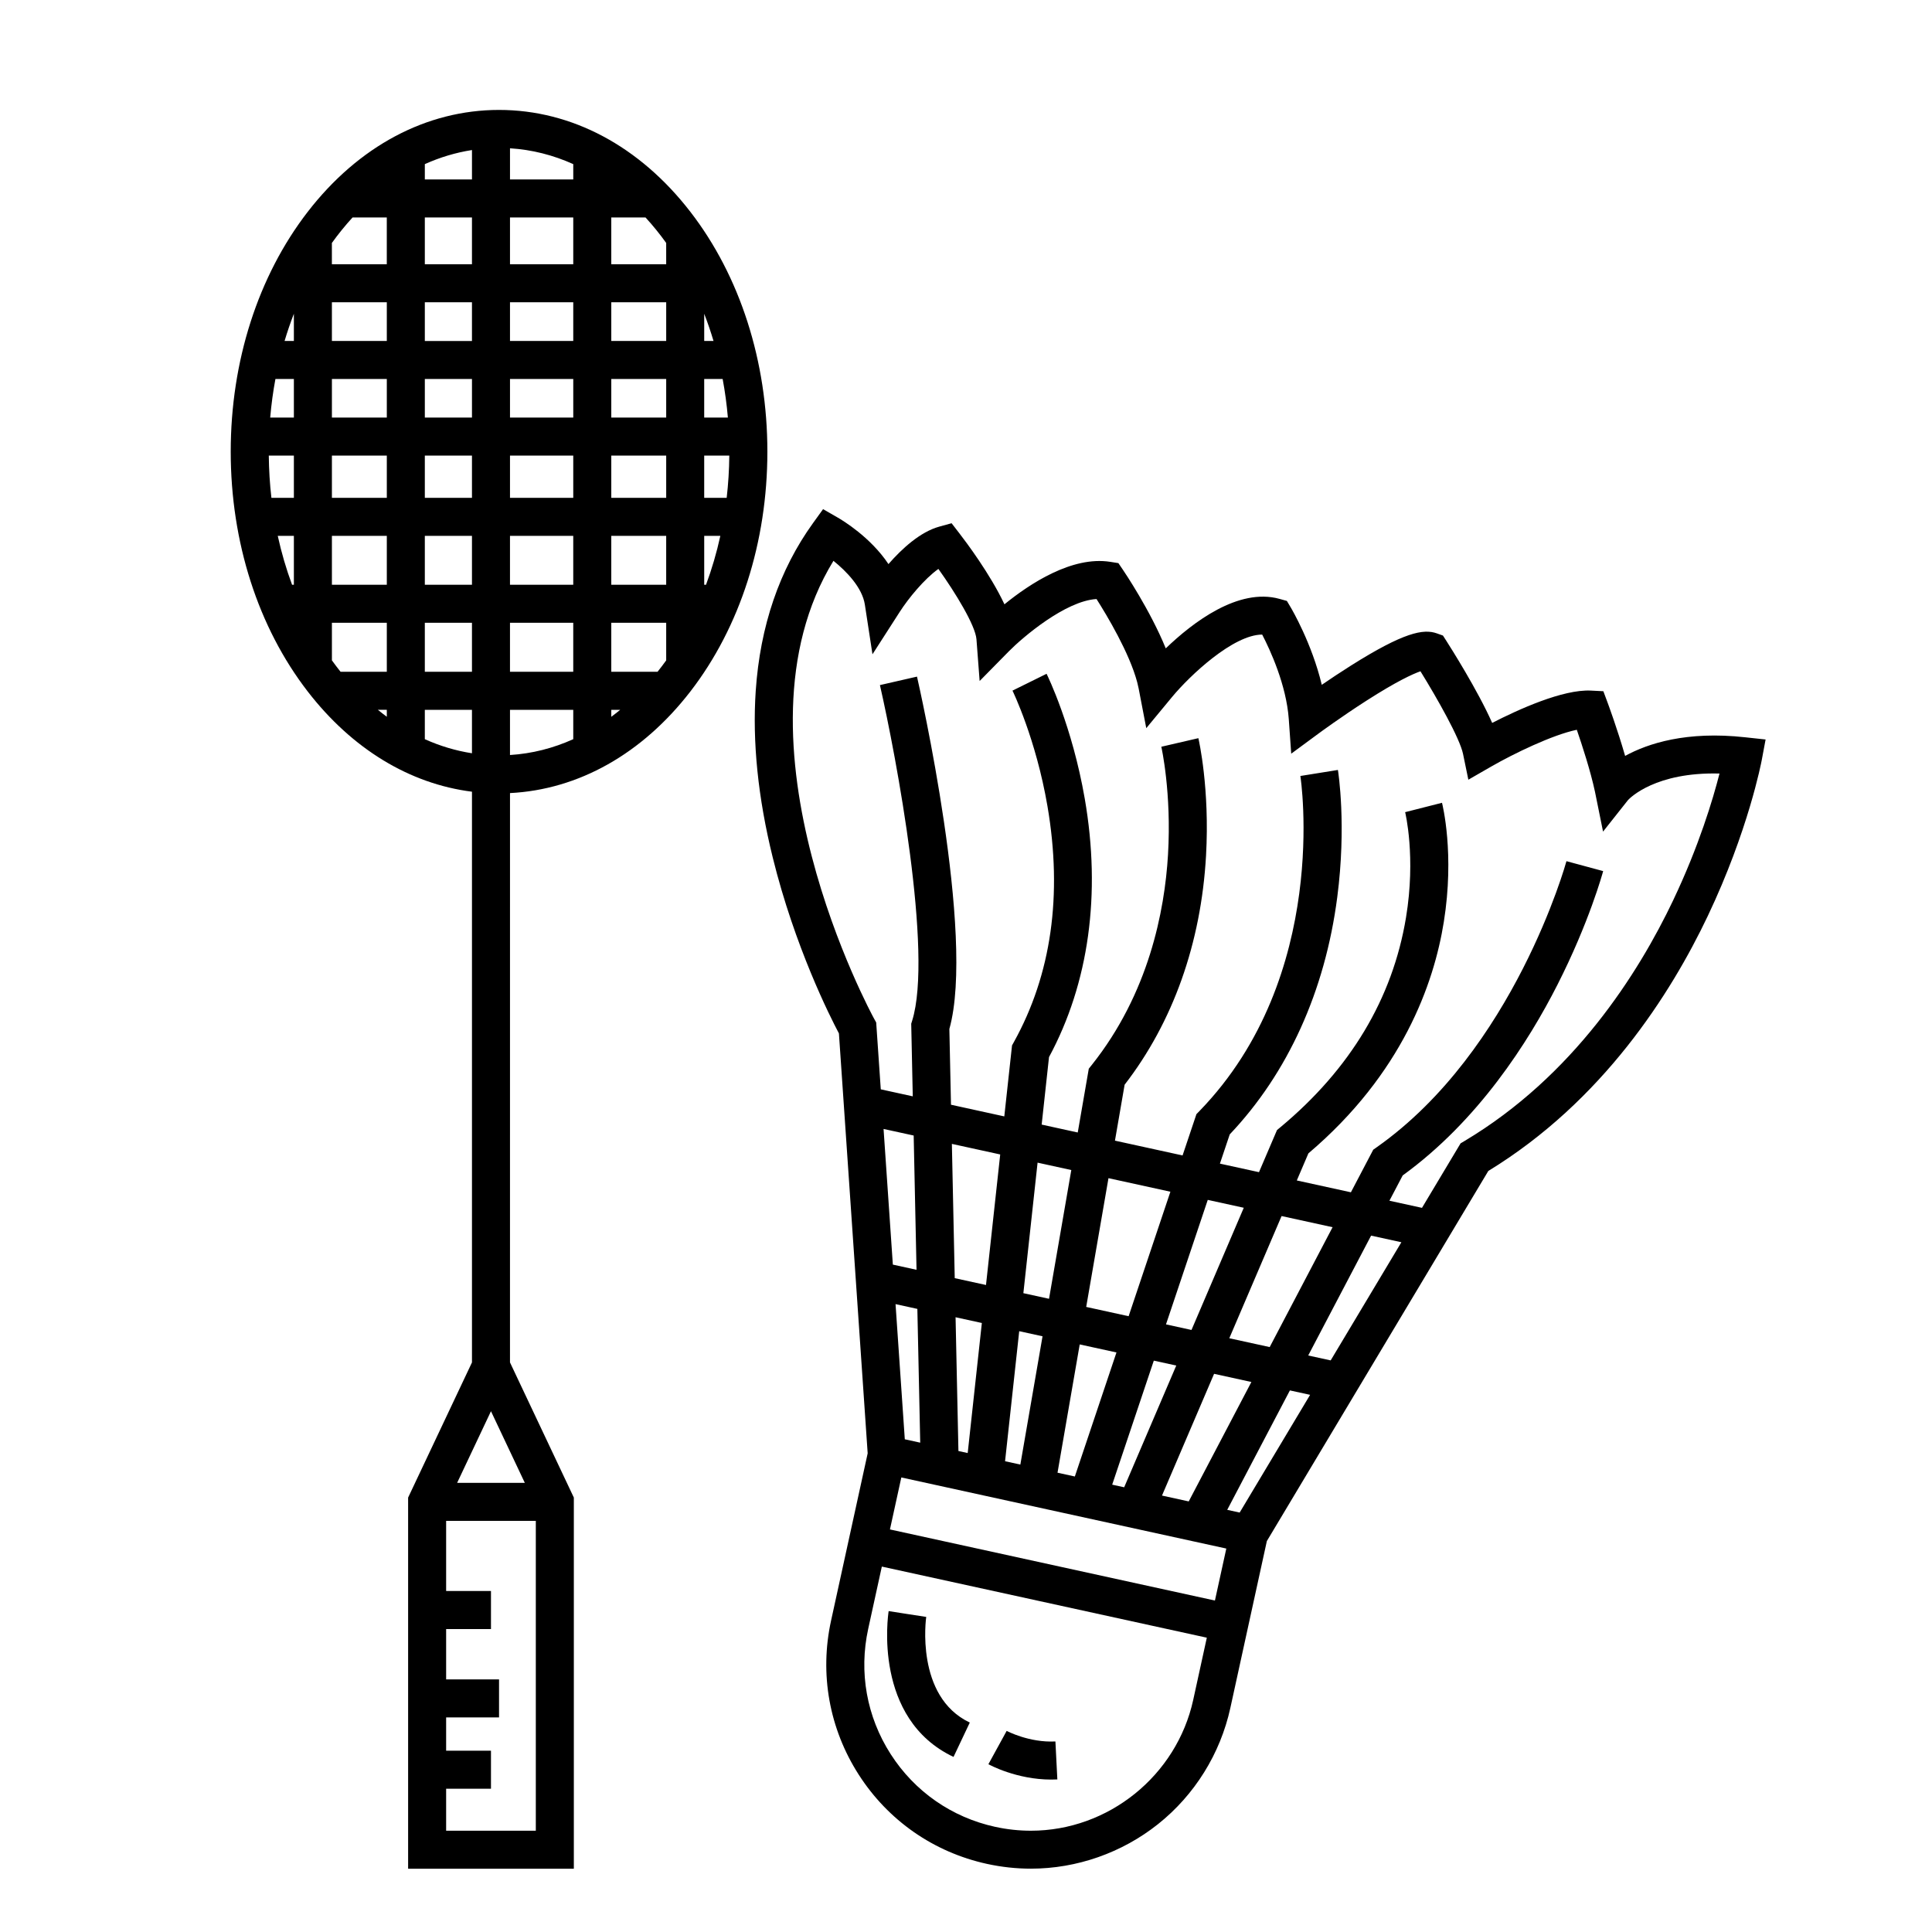
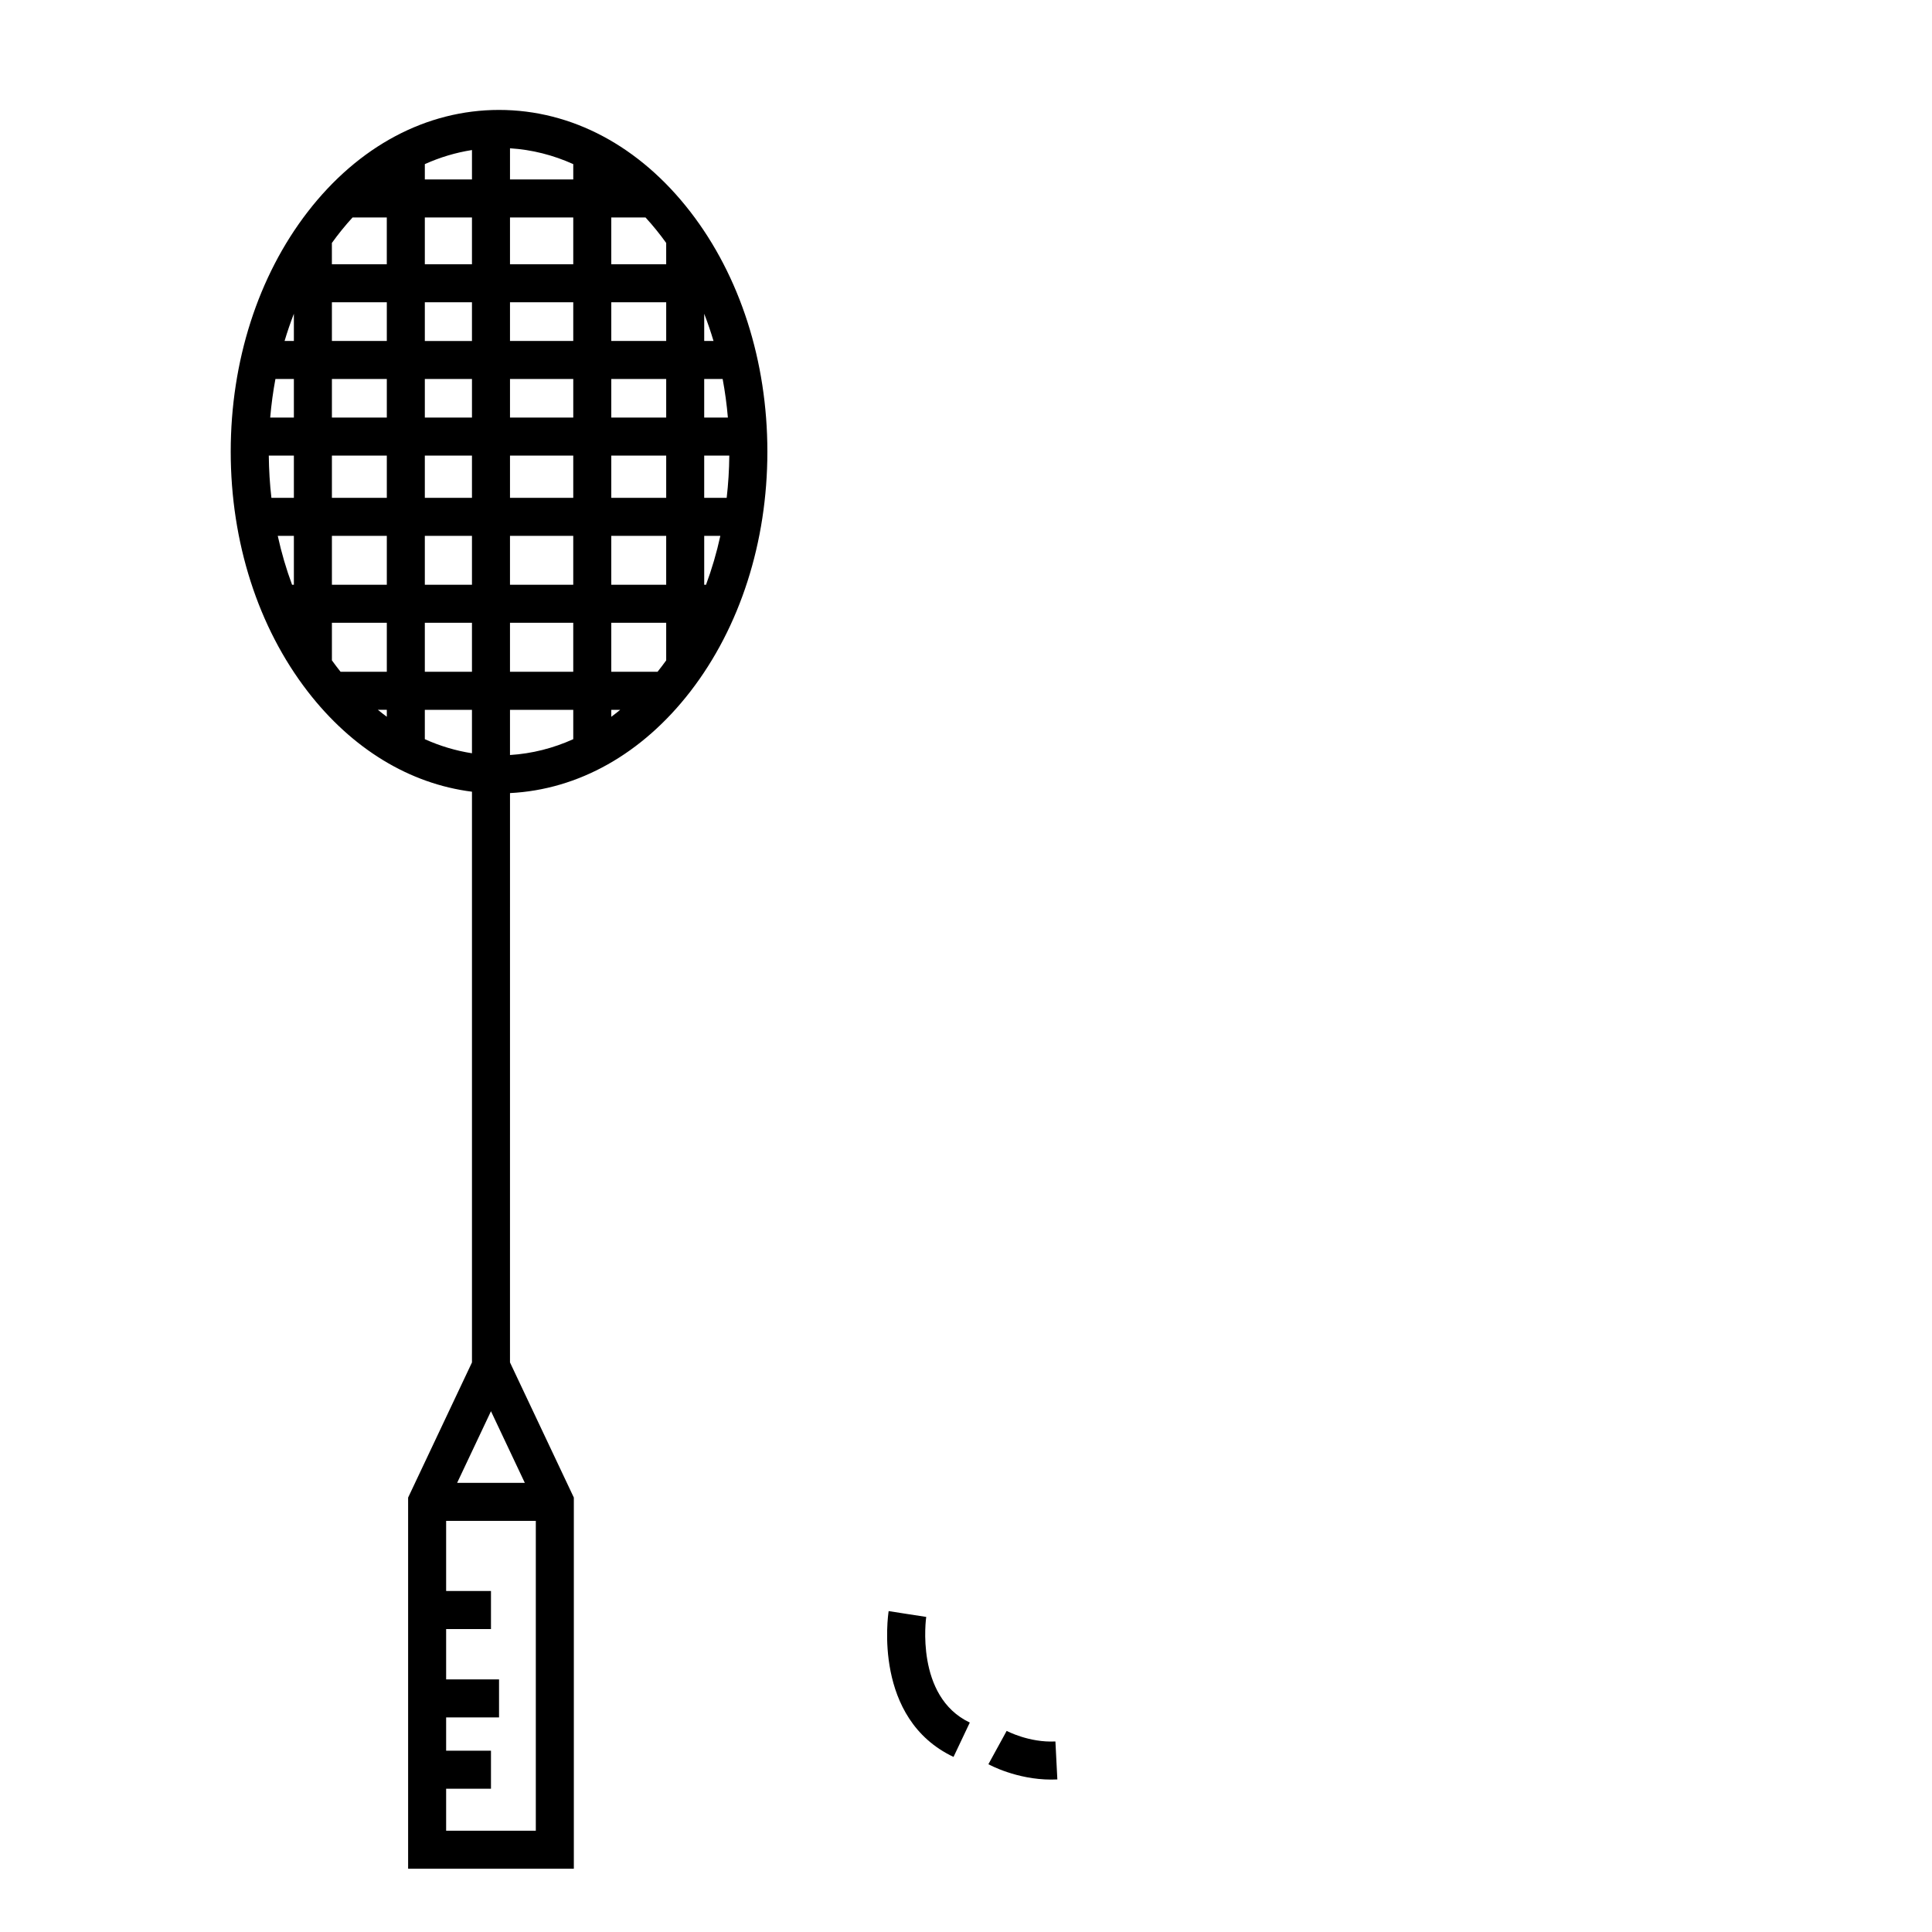
<svg xmlns="http://www.w3.org/2000/svg" fill="#000000" width="800px" height="800px" version="1.1" viewBox="144 144 512 512">
  <g>
    <path d="m326.96 200.14c-13.453-17.418-31.461-27.008-50.707-27.008-19.242 0-37.25 9.59-50.707 27.008-13.156 17.031-20.402 39.602-20.402 63.555 0 23.953 7.246 46.523 20.402 63.555 11.766 15.23 27.016 24.477 43.531 26.559v151.25l-16.922 35.816v98.359h43.918v-98.363l-16.922-35.816 0.004-150.88c18.148-0.914 35.027-10.391 47.805-26.93 13.156-17.031 20.402-39.602 20.402-63.555s-7.246-46.523-20.402-63.551zm3.664 98.824v-12.953h4.273c-0.984 4.492-2.258 8.82-3.793 12.953zm-74.039-111.47c3.996-1.797 8.176-3.059 12.492-3.731v7.789h-12.492zm39.336 4.059h-16.766v-8.254c5.84 0.363 11.465 1.809 16.766 4.195zm37.168 42.809h-2.465v-7.211c0.91 2.34 1.73 4.746 2.465 7.211zm-12.539 0h-14.551v-10.262h14.551zm-51.473 20.297h-12.492v-10.219h12.492zm10.078-10.219h16.766v10.219h-16.766zm-32.645 10.219h-14.551v-10.219h14.551zm0 10.074v11.199h-14.551v-11.199zm0 21.277v12.953h-14.551v-12.953zm10.074 0h12.492v12.953h-12.492zm0-10.078v-11.199h12.492v11.199zm22.57-11.199h16.766v11.199h-16.766zm26.844 0h14.551v11.199h-14.551zm0-10.074v-10.219h14.551v10.219zm-10.078-20.297h-16.766v-10.262h16.766zm-16.766-20.336v-12.395h16.766v12.395zm-10.078-12.395v12.395h-12.492v-12.395zm0 22.473v10.262h-12.492v-10.262zm-22.566 10.258h-14.551v-10.262h14.551zm-24.629 0h-2.465c0.734-2.465 1.559-4.871 2.465-7.211zm0 10.078v10.219h-6.273c0.297-3.477 0.762-6.887 1.383-10.219zm0 20.293v11.199h-5.953c-0.426-3.66-0.656-7.398-0.695-11.199zm0 21.277v12.953h-0.48c-1.535-4.133-2.809-8.465-3.793-12.953zm12.371 36.02c-0.785-0.984-1.547-1.992-2.293-3.027v-9.961h14.551v12.988zm12.258 10.078v1.844c-0.801-0.59-1.59-1.207-2.367-1.844zm10.074-23.066h12.492v12.988h-12.492zm22.57 0h16.766v12.988h-16.766zm0-10.078v-12.953h16.766v12.953zm26.844-12.953h14.551v12.953h-14.551zm24.625-10.078v-11.199h6.652c-0.035 3.801-0.27 7.543-0.695 11.199zm0-21.273v-10.219h4.891c0.621 3.332 1.086 6.742 1.383 10.219zm-10.074-46.277v5.644h-14.551v-12.395h9.074c1.93 2.102 3.758 4.356 5.477 6.75zm-83.117-6.75h9.074v12.395h-14.551v-5.644c1.723-2.394 3.551-4.648 5.477-6.75zm19.152 138.26v-7.781h12.492v11.512c-4.316-0.672-8.496-1.934-12.492-3.731zm5.648 289.27v-11.129h11.883v-10.078h-11.883v-8.816h14.02v-10.078h-14.02v-13.348h11.883v-10.078h-11.883v-18.59h23.766v82.117zm20.852-92.191h-17.938l8.969-18.984zm-3.93-204.86h16.766v7.781c-5.301 2.387-10.93 3.836-16.766 4.195zm26.844 0h2.367c-0.777 0.637-1.566 1.25-2.367 1.844zm12.258-10.078h-12.258v-12.988h14.551v9.961c-0.746 1.035-1.508 2.047-2.293 3.027z" />
-     <path d="m606.51 339.39c-15.551-1.723-25.805 1.629-31.836 4.934-2.047-7.109-4.477-13.668-4.613-14.035l-1.156-3.109-3.312-0.168c-7.434-0.367-19.266 5.027-26.152 8.566-3.844-8.684-11.102-20.113-12.117-21.703l-0.93-1.449-1.621-0.578c-3.539-1.262-8.766-0.289-22.777 8.547-2.781 1.754-5.449 3.535-7.715 5.086-2.621-10.977-7.934-20.02-8.211-20.488l-1.035-1.742-1.953-0.543c-10.895-3.027-22.996 6.242-30.145 13.113-4.148-10.16-10.98-20.27-11.328-20.785l-1.227-1.805-2.156-0.34c-10.098-1.594-21.301 5.769-28.039 11.254-3.746-7.996-10.266-16.641-11.941-18.809l-2.066-2.676-3.258 0.898c-5.082 1.402-9.934 5.879-13.473 9.93-4.762-7.168-12.266-11.648-13.391-12.297l-3.938-2.262-2.656 3.684c-8.918 12.355-14.027 27.32-15.191 44.477-0.914 13.48 0.602 28.336 4.508 44.156 5.844 23.684 15.172 42.148 17.539 46.617l7.621 111.28-9.699 44.328c-3.094 14.133-0.496 28.621 7.309 40.801 7.805 12.18 19.887 20.59 34.02 23.68 3.828 0.836 7.738 1.262 11.621 1.262h0.004c12.156 0 24.121-4.191 33.684-11.797 9.707-7.719 16.516-18.656 19.172-30.793l9.676-44.227 58.688-98.082c30.301-18.508 48.34-46.902 58.168-67.586 10.73-22.586 14.18-40.664 14.32-41.426l0.996-5.332zm-154.57 200.95 13.805-32.262 9.883 2.164-16.605 31.648zm-10.023-2.195-3.176-0.695 11.031-32.867 5.949 1.301zm-13.074-2.859-4.59-1.004 5.883-33.996 9.738 2.129zm-14.441-3.16-4.051-0.887 3.75-34.461 6.18 1.352zm-13.953-3.055-2.457-0.539-0.758-35.449 6.965 1.523zm-12.582-2.75-4.086-0.895-2.453-35.82 5.781 1.266zm-5.008 9.219 86.125 18.844-3.016 13.777-86.125-18.844zm86.367 8.582 16.609-31.648 5.356 1.172-18.668 31.199zm21.461-40.902 16.668-31.766 8.023 1.754-18.738 31.312zm-10.207-2.231-10.703-2.34 13.855-32.383 13.516 2.957zm-20.723-4.535-6.758-1.48 11.07-32.992 9.543 2.09zm-16.66-3.644-11.242-2.461 5.902-34.121 16.41 3.59zm-21.094-4.617-6.801-1.488 3.766-34.59 8.938 1.957zm-16.703-3.656-8.285-1.812-0.758-35.582 12.809 2.801zm-18.41-4.027-6.277-1.375-2.461-35.953 7.981 1.746zm30.305 148.65c-3.164 0-6.352-0.348-9.469-1.027-11.504-2.516-21.336-9.363-27.691-19.273-6.356-9.914-8.469-21.707-5.949-33.211l3.609-16.488 86.125 18.844-3.606 16.488c-4.402 20.09-22.492 34.672-43.02 34.668zm170.29-246.73c-9.348 19.672-26.535 46.73-55.328 63.922l-1.09 0.652-10.227 17.09-8.629-1.887 3.519-6.707c20.031-14.508 33.336-35.414 41.004-50.516 8.402-16.543 11.973-29.586 12.121-30.133l-9.727-2.629c-0.137 0.5-13.891 50.129-50.211 75.762l-0.992 0.699-5.922 11.289-14.336-3.137 3.07-7.176c24.898-21.137 33.266-44.969 35.887-61.332 2.894-18.051-0.344-31.031-0.48-31.578l-9.766 2.484c0.031 0.117 2.891 11.855 0.223 27.949-3.555 21.438-14.742 40.113-33.246 55.52l-0.934 0.773-4.777 11.164-10.352-2.266 2.602-7.746c15.41-16.258 25.254-37.965 28.492-62.852 2.477-19.027 0.273-33.137 0.176-33.73l-9.949 1.598c0.086 0.527 8.035 52.965-26.75 88.801l-0.797 0.82-3.672 10.941-17.918-3.922 2.562-14.824c12.809-16.559 20.266-37.512 21.574-60.695 1.008-17.805-1.906-30.605-2.031-31.141l-9.816 2.273c0.027 0.121 2.742 12.18 1.77 28.613-0.887 14.953-5.109 36.754-20.188 55.699l-0.805 1.008-2.926 16.906-9.562-2.094 1.945-17.883c10.574-19.59 13.848-43.246 9.473-68.496-3.332-19.219-9.84-32.527-10.117-33.086l-9.035 4.461c0.062 0.125 6.223 12.781 9.273 30.637 4.027 23.566 1.031 44.594-8.902 62.496l-0.492 0.891-2.047 18.812-14.129-3.094-0.43-20.074c6.965-24.816-7.934-90.559-8.578-93.379l-9.824 2.246c4.273 18.672 14.133 71.055 8.539 88.949l-0.246 0.785 0.41 19.25-8.477-1.855-1.215-17.719-0.543-0.98c-0.418-0.75-40.059-73.543-10.785-121.36 3.457 2.777 7.633 7.09 8.324 11.598l2.019 13.172 7.203-11.211c2.352-3.664 6.582-8.805 10.266-11.414 4.551 6.375 9.812 14.992 10.09 18.652l0.84 11.051 7.773-7.898c3.606-3.664 14.961-13.344 23.203-13.824 2.703 4.25 8.719 14.25 10.793 22.09 0.148 0.57 0.277 1.117 0.375 1.633l2.016 10.496 6.812-8.234c4.75-5.742 16.234-16.543 23.906-16.566 2.082 4.008 6.402 13.305 7.051 22.434l0.645 9.129 7.367-5.43c0.059-0.043 5.902-4.344 12.582-8.625 8.035-5.152 12.27-7.07 14.301-7.781 4.469 7.227 10.438 17.789 11.285 21.906l1.406 6.828 6.043-3.477c5.922-3.406 16.238-8.418 22.699-9.754 1.406 4.082 3.629 10.887 4.812 16.41l2.141 10.578 6.613-8.359c0.582-0.625 7.344-7.477 24.25-7.031-1.738 6.828-5.465 19.242-12.207 33.43z" />
    <path d="m389.46 572.5-4.981-0.766-4.977-0.777c-0.18 1.16-4.191 28.52 17.191 38.645l4.312-9.105c-14.551-6.887-11.578-27.785-11.547-27.996z" />
-     <path d="m410.78 602.7-4.844 8.836c0.316 0.176 7.496 4.07 16.66 4.07 0.531 0 1.07-0.012 1.613-0.039l-0.512-10.062c-6.977 0.355-12.859-2.773-12.918-2.805z" />
+     <path d="m410.78 602.7-4.844 8.836c0.316 0.176 7.496 4.07 16.66 4.07 0.531 0 1.07-0.012 1.613-0.039l-0.512-10.062c-6.977 0.355-12.859-2.773-12.918-2.805" />
  </g>
</svg>